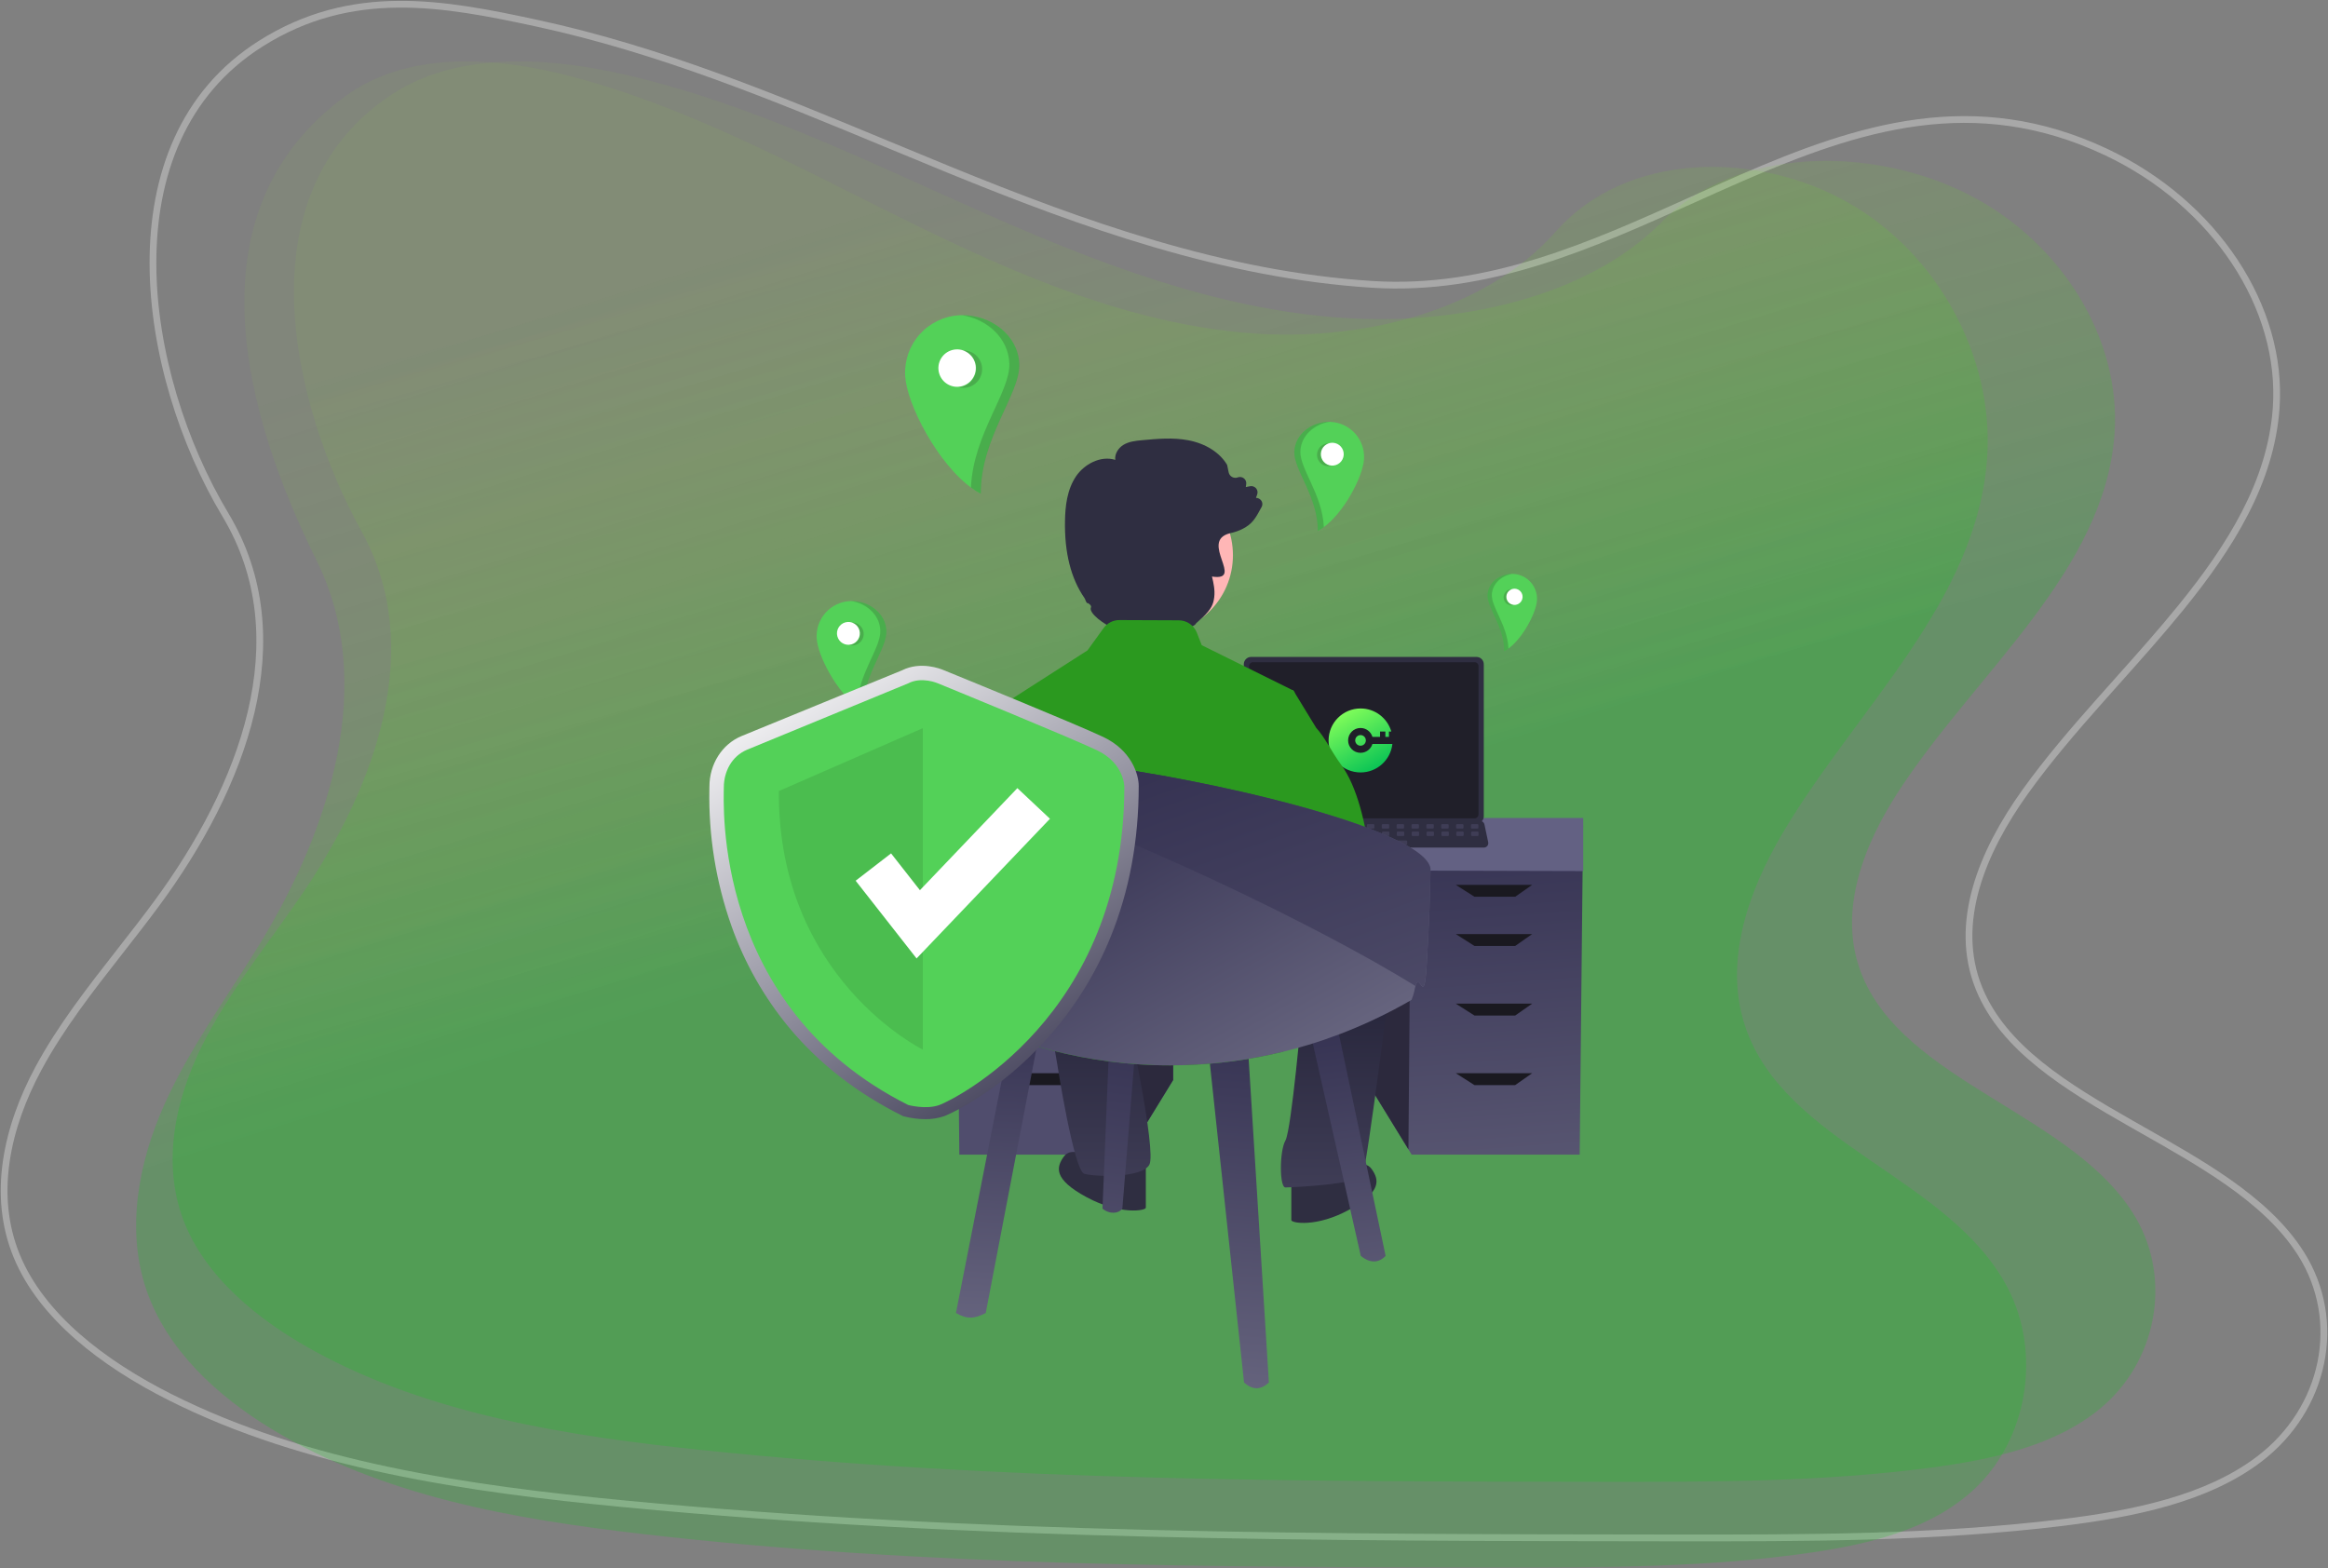
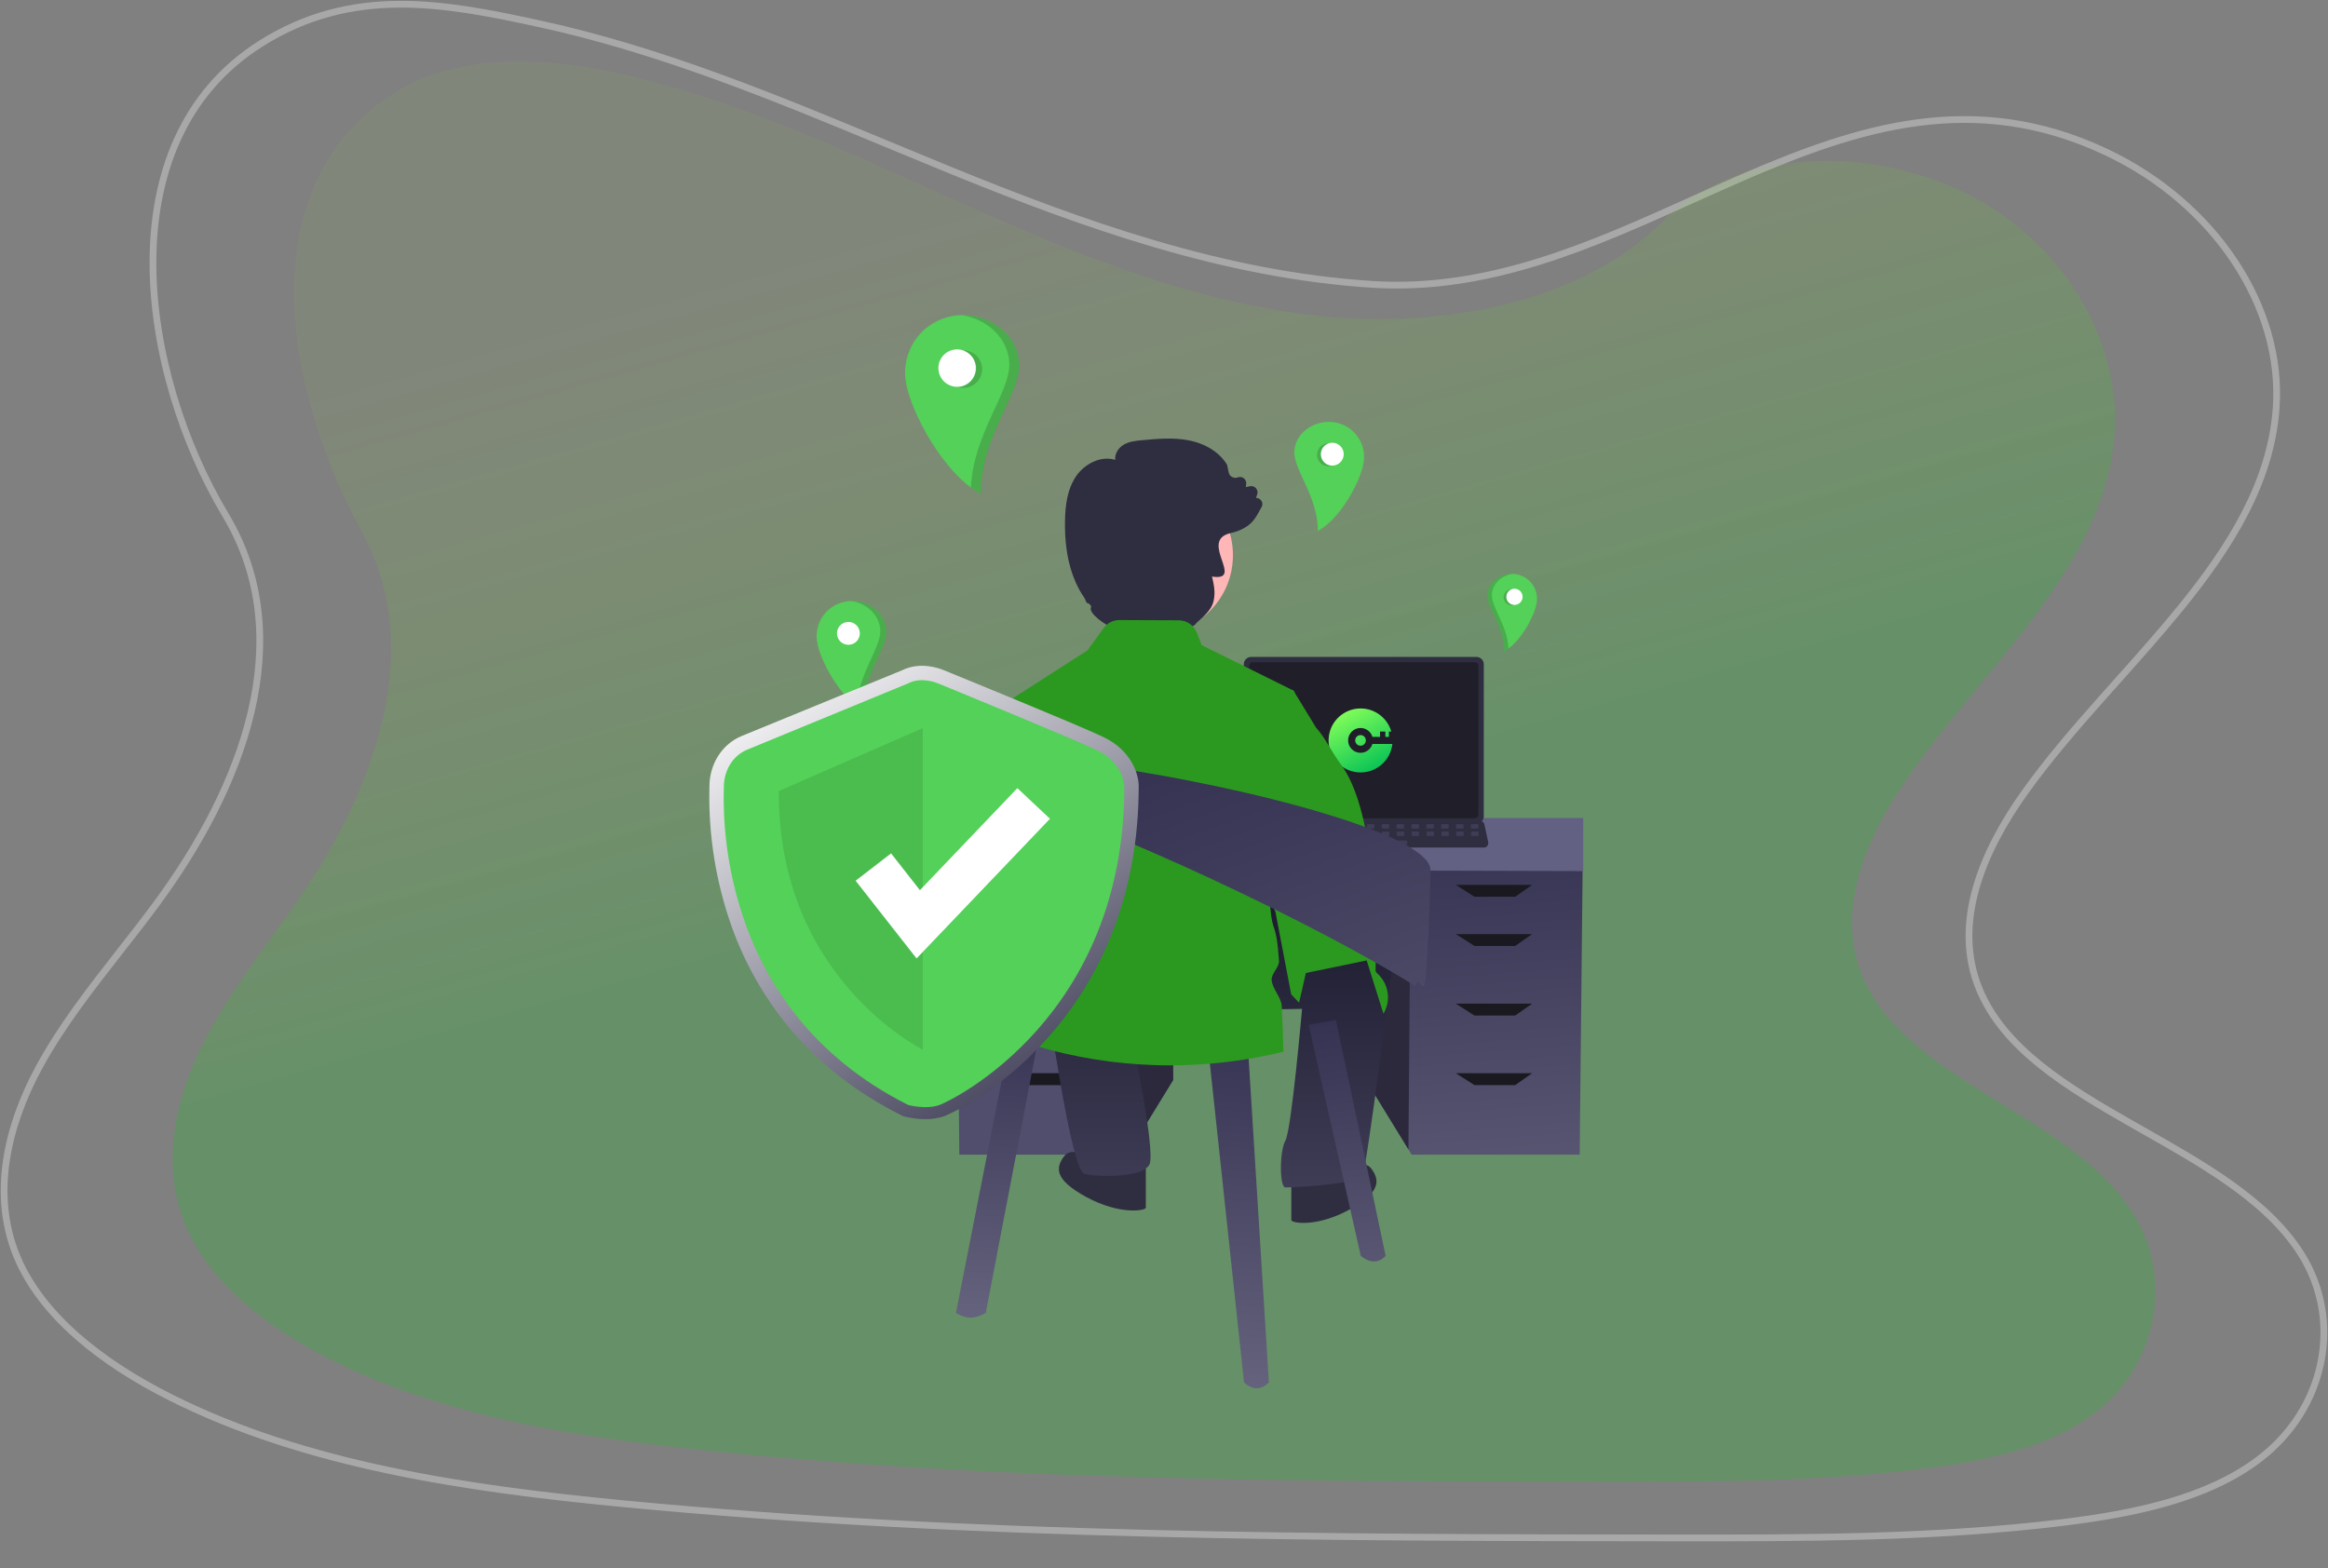
<svg xmlns="http://www.w3.org/2000/svg" width="1128" height="760" viewBox="0 0 1128 760" fill="none">
  <rect x="0" y="0" width="1128" height="760" fill="#808080" stroke="none" />
  <path opacity="0.32" fill-rule="evenodd" clip-rule="evenodd" d="M125.413 19.804C170.319 -8.606 215.378 -0.093 260.435 9.635C320.172 22.526 375.782 45.614 431.022 68.548C440.778 72.599 450.523 76.645 460.277 80.629C525.32 107.196 593.32 131.651 665.095 136.174C720.863 139.697 770.419 117.369 819.312 95.339C827.283 91.748 835.236 88.164 843.196 84.702C899.829 60.068 956.647 41.702 1021.28 72.237C1074.35 97.312 1108.16 148.196 1104.5 198.11C1101.82 234.393 1082.1 265.826 1057.77 295.728C1048.12 307.594 1037.7 319.266 1027.3 330.918C1024.59 333.952 1021.88 336.985 1019.19 340.019C1006.14 354.727 993.425 369.495 982.505 384.775C962.094 413.327 947.799 447.35 960.463 478.425C966.233 492.569 976.563 504.238 989.483 514.654C1002.41 525.077 1017.84 534.172 1033.71 543.215C1035.65 544.322 1037.6 545.428 1039.56 546.536C1053.52 554.455 1067.61 562.452 1080.31 571.332C1094.78 581.46 1107.55 592.812 1116.32 606.664C1137.32 639.865 1128.36 683.559 1095.59 708.402C1069.89 727.942 1033.92 735.176 999.508 739.409L999.507 739.409C937.474 746.988 874.31 746.935 811.54 746.883L811.08 746.882C641.481 746.712 471.423 746.542 302.583 730.368C226.262 723.054 147.808 711.794 81.658 678.485C49.08 662.095 18.875 639.087 6.58 609.24L6.58 609.239C-5.877 578.907 1.791 545.623 17.135 517.063C27.993 496.853 42.58 478.211 57.066 459.7C62.992 452.127 68.901 444.575 74.531 436.947C116.066 380.66 143.354 309.514 107.846 250.372L107.845 250.371C87.287 216.069 72.552 170.649 72.472 127.725C72.393 84.776 87.006 44.103 125.413 19.804ZM259.744 12.836C214.606 3.09 170.817 -5.047 127.164 22.571C90.004 46.081 75.668 85.492 75.747 127.719C75.825 169.97 90.354 214.817 110.653 248.687C147.266 309.671 118.838 382.418 77.165 438.892C71.412 446.688 65.427 454.334 59.461 461.959C45.048 480.376 30.737 498.663 20.019 518.613C4.908 546.741 -2.323 578.94 9.608 607.993C21.444 636.729 50.765 659.278 83.13 675.56C148.684 708.569 226.592 719.797 302.895 727.109C471.581 743.268 641.509 743.438 811.16 743.608L811.484 743.608C874.308 743.661 937.29 743.712 999.11 736.159L999.308 737.784L999.108 736.159C999.109 736.159 999.109 736.159 999.11 736.159C1033.5 731.928 1068.67 724.754 1093.61 705.795L1093.61 705.793C1125.13 681.897 1133.57 640.068 1113.55 608.415C1105.11 595.08 1092.73 584.022 1078.43 574.015C1065.87 565.231 1051.92 557.317 1037.95 549.389C1036 548.28 1034.04 547.172 1032.09 546.06C1016.23 537.022 1000.59 527.811 987.428 517.203C974.261 506.588 963.484 494.5 957.432 479.662C944.086 446.915 959.307 411.595 979.841 382.871C990.869 367.441 1003.68 352.564 1016.74 337.846C1019.45 334.794 1022.16 331.75 1024.88 328.71C1035.28 317.064 1045.63 305.464 1055.23 293.661C1079.46 263.882 1098.64 233.109 1101.24 197.87C1104.77 149.593 1072.01 99.828 1019.88 75.197C956.631 45.316 901.013 63.124 844.502 87.704C836.618 91.134 828.713 94.698 820.767 98.28C771.918 120.304 721.535 143.02 664.889 139.442C592.543 134.883 524.121 110.243 459.038 83.66C449.25 79.662 439.483 75.607 429.714 71.552C374.465 48.616 319.166 25.659 259.744 12.836Z" fill="white" />
-   <path opacity="0.2" d="M606.142 161.499C547.43 157.029 491.853 132.86 438.842 106.695C385.831 80.531 333.362 51.777 276.24 36.882C239.496 27.295 197.336 24.614 167.223 46.68C90.248 103.028 119.085 202.43 153.34 271.495C182.721 330.631 160.024 401.466 126.125 456.976C110.22 483.018 91.87 507.754 79.463 535.66C67.056 563.566 60.986 595.803 70.922 625.037C80.752 653.876 105.002 676.303 131.459 692.386C185.114 725.033 248.813 736.103 310.989 743.304C448.59 759.231 587.195 759.388 725.498 759.556C776.671 759.607 828.07 759.66 878.533 752.21C906.563 748.042 935.547 740.95 956.171 721.997C982.364 698.004 989.454 655.903 972.744 623.976C944.701 570.441 864.912 554.534 845.648 497.465C835.052 466.047 847.077 431.911 863.757 403.715C899.523 343.243 958.608 291.17 962.913 220.751C965.843 172.414 938.721 122.868 895.868 98.398C850.949 72.756 788.035 73.539 753.907 112.11C718.804 151.869 657.984 165.457 606.142 161.499Z" fill="url(#paint0_linear_8_596)" />
  <path opacity="0.2" d="M650.32 154.008C588.729 149.792 530.427 126.997 474.817 102.321C419.206 77.644 364.165 50.525 304.242 36.477C265.696 27.435 221.469 24.907 189.879 45.718C117.315 93.476 140.895 195.357 175.315 257.749C206.137 313.522 182.327 380.33 146.766 432.683C130.081 457.245 110.831 480.574 97.816 506.893C84.8 533.212 78.433 563.616 88.856 591.188C99.168 618.387 124.607 639.538 152.361 654.707C208.647 685.498 275.47 695.939 340.695 702.73C485.043 717.751 630.444 717.899 775.529 718.057C829.211 718.106 883.13 718.155 936.068 711.129C965.473 707.199 995.877 700.509 1017.51 682.635C1044.99 660.005 1052.43 620.299 1034.9 590.187C1005.48 539.697 921.779 524.694 901.571 470.87C890.455 441.238 903.069 409.043 920.567 382.45C958.087 325.417 1020.07 276.305 1024.59 209.891C1027.66 164.302 999.207 117.573 954.253 94.495C907.131 70.311 841.132 71.05 805.331 107.427C768.507 144.925 704.704 157.741 650.32 154.008Z" fill="url(#paint1_linear_8_596)" />
  <path d="M661.806 400.01V523.347L682.437 556.969L684.007 559.526H765.409L767.054 400.01H661.806Z" fill="url(#paint2_linear_8_596)" />
  <path d="M661.806 400.01V523.347L682.437 556.969L683.703 400.01H661.806Z" fill="#2C293D" />
  <path d="M714.43 434.544H734.164L742.386 428.788H705.385L714.43 434.544Z" fill="#1A1920" />
  <path d="M714.43 458.389H734.164L742.386 452.634H705.385L714.43 458.389Z" fill="#1A1920" />
  <path d="M714.43 492.101H734.164L742.386 486.346H705.385L714.43 492.101Z" fill="#1A1920" />
  <path d="M714.43 525.814H734.164L742.386 520.058H705.385L714.43 525.814Z" fill="#1A1920" />
  <path d="M653.807 566.495C653.807 566.495 661.015 561.399 664.619 566.495C668.223 571.591 669.665 577.415 653.807 586.151C637.949 594.887 625.695 592.703 625.695 591.247V570.135L653.807 566.495Z" fill="#2F2E41" />
  <path d="M425.792 396.358C433.261 405.208 441.34 413.525 449.97 421.249L767.131 422.108V396.358H425.792Z" fill="#636183" />
  <path d="M568.441 400.01V523.347L547.811 556.969L546.24 559.526H464.838L463.194 400.01H568.441Z" fill="#504D6D" />
  <path d="M568.441 400.01V523.347L547.811 556.969L546.545 400.01H568.441Z" fill="#2C293D" />
  <path opacity="0.1" d="M515.817 434.544H496.083L487.861 428.788H524.862L515.817 434.544Z" fill="black" />
  <path opacity="0.1" d="M515.817 458.389H496.083L487.861 452.634H524.862L515.817 458.389Z" fill="black" />
  <path opacity="0.1" d="M515.817 492.101H496.083L487.861 486.346H524.862L515.817 492.101Z" fill="black" />
  <path d="M515.817 525.814H496.083L487.861 520.058H524.862L515.817 525.814Z" fill="#1A1920" />
  <path d="M526.495 560.476C526.495 560.476 519.136 555.38 515.457 560.476C511.778 565.572 510.306 571.396 526.495 580.132C542.683 588.868 555.192 586.684 555.192 585.228V564.116L526.495 560.476Z" fill="#2F2E41" />
  <path d="M528.327 423.616C528.327 423.616 507.081 415.55 503.418 430.949C499.755 446.348 512.21 515.278 512.21 515.278C512.21 515.278 520.268 567.342 525.397 568.808C530.525 570.275 553.236 571.008 556.899 564.408C560.562 557.809 545.91 490.346 545.91 490.346L630.892 488.879C630.892 488.879 625.764 547.543 622.834 552.676C619.903 557.809 619.903 575.408 622.834 575.408C625.764 575.408 657.999 573.941 660.196 569.542C662.394 565.142 674.849 466.147 674.849 466.147C674.849 466.147 685.105 431.682 673.383 433.882C661.662 436.082 528.327 423.616 528.327 423.616Z" fill="url(#paint3_linear_8_596)" />
  <path d="M492.075 489.429L463.193 636.243C468.782 639.463 472.221 639.033 477.634 636.243L505.312 491.836L492.075 489.429Z" fill="url(#paint4_linear_8_596)" />
  <path d="M584.736 501.464L602.787 669.939C607.209 673.854 611.078 673.424 614.821 669.939L603.99 496.65L584.736 501.464Z" fill="url(#paint5_linear_8_596)" />
  <path d="M634.075 496.649L659.346 608.565C663.956 612.379 668.254 611.949 671.379 608.565L647.312 494.242L634.075 496.649Z" fill="url(#paint6_linear_8_596)" />
-   <path d="M537.804 496.65L534.193 585.701C537.996 588.735 542.295 587.875 543.82 585.701L551.041 496.65H537.804Z" fill="url(#paint7_linear_8_596)" />
  <path d="M602.668 321.867V395.555C602.669 396.494 603.042 397.394 603.706 398.058C604.37 398.722 605.27 399.096 606.209 399.097H715.407C716.346 399.096 717.247 398.723 717.911 398.058C718.575 397.394 718.948 396.494 718.949 395.555V321.867C718.947 320.929 718.573 320.03 717.909 319.367C717.245 318.704 716.346 318.331 715.407 318.33H606.209C605.271 318.331 604.372 318.704 603.708 319.367C603.044 320.03 602.67 320.929 602.668 321.867Z" fill="#2F2E41" />
  <path opacity="0.7" d="M605.23 322.785V394.647C605.231 395.148 605.431 395.629 605.785 395.984C606.14 396.339 606.621 396.539 607.123 396.539H714.499C715 396.539 715.481 396.339 715.836 395.984C716.191 395.629 716.39 395.148 716.391 394.647V322.785C716.391 322.282 716.192 321.8 715.837 321.445C715.482 321.089 715.001 320.889 714.499 320.888H607.123C606.62 320.889 606.139 321.089 605.784 321.445C605.429 321.8 605.23 322.282 605.23 322.785Z" fill="#1A1920" />
  <path d="M600.385 409.926C600.585 410.177 600.839 410.379 601.128 410.518C601.418 410.656 601.735 410.727 602.056 410.726H718.981C719.301 410.725 719.616 410.653 719.905 410.516C720.193 410.378 720.448 410.178 720.649 409.929C720.851 409.681 720.994 409.391 721.069 409.08C721.145 408.769 721.15 408.446 721.084 408.133L719.269 399.511C719.194 399.16 719.032 398.833 718.798 398.56C718.564 398.287 718.265 398.076 717.929 397.948C717.686 397.853 717.427 397.804 717.166 397.804H603.863C603.602 397.804 603.343 397.853 603.1 397.948C602.764 398.076 602.465 398.287 602.231 398.56C601.997 398.833 601.836 399.16 601.76 399.511L599.945 408.133C599.881 408.445 599.887 408.769 599.963 409.079C600.039 409.389 600.183 409.679 600.385 409.926Z" fill="#2F2E41" />
  <path d="M713.153 401.517H715.915C716.147 401.517 716.334 401.329 716.334 401.098V399.776C716.334 399.544 716.147 399.357 715.915 399.357H713.153C712.921 399.357 712.733 399.544 712.733 399.776V401.098C712.733 401.329 712.921 401.517 713.153 401.517Z" fill="#3F3D56" />
  <path d="M705.95 401.517H708.712C708.944 401.517 709.132 401.329 709.132 401.098V399.776C709.132 399.544 708.944 399.357 708.712 399.357H705.95C705.719 399.357 705.531 399.544 705.531 399.776V401.098C705.531 401.329 705.719 401.517 705.95 401.517Z" fill="#3F3D56" />
  <path d="M698.748 401.517H701.51C701.742 401.517 701.93 401.329 701.93 401.098V399.776C701.93 399.544 701.742 399.357 701.51 399.357H698.748C698.516 399.357 698.328 399.544 698.328 399.776V401.098C698.328 401.329 698.516 401.517 698.748 401.517Z" fill="#3F3D56" />
  <path d="M691.546 401.517H694.308C694.54 401.517 694.728 401.329 694.728 401.098V399.776C694.728 399.544 694.54 399.357 694.308 399.357H691.546C691.314 399.357 691.126 399.544 691.126 399.776V401.098C691.126 401.329 691.314 401.517 691.546 401.517Z" fill="#3F3D56" />
  <path d="M684.343 401.517H687.105C687.337 401.517 687.525 401.329 687.525 401.098V399.776C687.525 399.544 687.337 399.357 687.105 399.357H684.343C684.112 399.357 683.924 399.544 683.924 399.776V401.098C683.924 401.329 684.112 401.517 684.343 401.517Z" fill="#3F3D56" />
  <path d="M677.141 401.517H679.902C680.134 401.517 680.322 401.329 680.322 401.098V399.776C680.322 399.544 680.134 399.357 679.902 399.357H677.141C676.909 399.357 676.721 399.544 676.721 399.776V401.098C676.721 401.329 676.909 401.517 677.141 401.517Z" fill="#3F3D56" />
  <path d="M669.939 401.517H672.7C672.932 401.517 673.12 401.329 673.12 401.098V399.776C673.12 399.544 672.932 399.357 672.7 399.357H669.939C669.707 399.357 669.519 399.544 669.519 399.776V401.098C669.519 401.329 669.707 401.517 669.939 401.517Z" fill="#3F3D56" />
  <path d="M662.736 401.517H665.498C665.73 401.517 665.917 401.329 665.917 401.098V399.776C665.917 399.544 665.73 399.357 665.498 399.357H662.736C662.504 399.357 662.316 399.544 662.316 399.776V401.098C662.316 401.329 662.504 401.517 662.736 401.517Z" fill="#3F3D56" />
  <path d="M655.534 401.517H658.296C658.527 401.517 658.715 401.329 658.715 401.098V399.776C658.715 399.544 658.527 399.357 658.296 399.357H655.534C655.302 399.357 655.114 399.544 655.114 399.776V401.098C655.114 401.329 655.302 401.517 655.534 401.517Z" fill="#3F3D56" />
  <path d="M648.331 401.517H651.093C651.325 401.517 651.513 401.329 651.513 401.098V399.776C651.513 399.544 651.325 399.357 651.093 399.357H648.331C648.099 399.357 647.911 399.544 647.911 399.776V401.098C647.911 401.329 648.099 401.517 648.331 401.517Z" fill="#3F3D56" />
  <path d="M641.129 401.517H643.89C644.122 401.517 644.31 401.329 644.31 401.098V399.776C644.31 399.544 644.122 399.357 643.89 399.357H641.129C640.897 399.357 640.709 399.544 640.709 399.776V401.098C640.709 401.329 640.897 401.517 641.129 401.517Z" fill="#3F3D56" />
  <path d="M713.239 405.118H716.001C716.232 405.118 716.42 404.931 716.42 404.699V403.377C716.42 403.146 716.232 402.958 716.001 402.958H713.239C713.007 402.958 712.819 403.146 712.819 403.377V404.699C712.819 404.931 713.007 405.118 713.239 405.118Z" fill="#3F3D56" />
  <path d="M706.036 405.118H708.798C709.03 405.118 709.218 404.931 709.218 404.699V403.377C709.218 403.146 709.03 402.958 708.798 402.958H706.036C705.804 402.958 705.617 403.146 705.617 403.377V404.699C705.617 404.931 705.804 405.118 706.036 405.118Z" fill="#3F3D56" />
  <path d="M698.834 405.118H701.596C701.828 405.118 702.016 404.931 702.016 404.699V403.377C702.016 403.146 701.828 402.958 701.596 402.958H698.834C698.602 402.958 698.414 403.146 698.414 403.377V404.699C698.414 404.931 698.602 405.118 698.834 405.118Z" fill="#3F3D56" />
  <path d="M691.631 405.118H694.393C694.625 405.118 694.813 404.931 694.813 404.699V403.377C694.813 403.146 694.625 402.958 694.393 402.958H691.631C691.4 402.958 691.212 403.146 691.212 403.377V404.699C691.212 404.931 691.4 405.118 691.631 405.118Z" fill="#3F3D56" />
  <path d="M684.429 405.118H687.191C687.422 405.118 687.61 404.931 687.61 404.699V403.377C687.61 403.146 687.422 402.958 687.191 402.958H684.429C684.197 402.958 684.009 403.146 684.009 403.377V404.699C684.009 404.931 684.197 405.118 684.429 405.118Z" fill="#3F3D56" />
  <path d="M677.226 405.118H679.988C680.22 405.118 680.408 404.931 680.408 404.699V403.377C680.408 403.146 680.22 402.958 679.988 402.958H677.226C676.994 402.958 676.806 403.146 676.806 403.377V404.699C676.806 404.931 676.994 405.118 677.226 405.118Z" fill="#3F3D56" />
  <path d="M670.024 405.118H672.786C673.018 405.118 673.206 404.931 673.206 404.699V403.377C673.206 403.146 673.018 402.958 672.786 402.958H670.024C669.792 402.958 669.604 403.146 669.604 403.377V404.699C669.604 404.931 669.792 405.118 670.024 405.118Z" fill="#3F3D56" />
  <path d="M662.822 405.118H665.584C665.815 405.118 666.003 404.931 666.003 404.699V403.377C666.003 403.146 665.815 402.958 665.584 402.958H662.822C662.59 402.958 662.402 403.146 662.402 403.377V404.699C662.402 404.931 662.59 405.118 662.822 405.118Z" fill="#3F3D56" />
  <path d="M655.619 405.118H658.381C658.612 405.118 658.8 404.931 658.8 404.699V403.377C658.8 403.146 658.612 402.958 658.381 402.958H655.619C655.387 402.958 655.199 403.146 655.199 403.377V404.699C655.199 404.931 655.387 405.118 655.619 405.118Z" fill="#3F3D56" />
  <path d="M648.417 405.118H651.178C651.41 405.118 651.598 404.931 651.598 404.699V403.377C651.598 403.146 651.41 402.958 651.178 402.958H648.417C648.185 402.958 647.997 403.146 647.997 403.377V404.699C647.997 404.931 648.185 405.118 648.417 405.118Z" fill="#3F3D56" />
  <path d="M641.214 405.118H643.975C644.207 405.118 644.395 404.931 644.395 404.699V403.377C644.395 403.146 644.207 402.958 643.975 402.958H641.214C640.982 402.958 640.794 403.146 640.794 403.377V404.699C640.794 404.931 640.982 405.118 641.214 405.118Z" fill="#3F3D56" />
  <path d="M653.457 409.44H681.428C681.66 409.44 681.848 409.252 681.848 409.02V407.699C681.848 407.467 681.66 407.279 681.428 407.279H653.457C653.226 407.279 653.038 407.467 653.038 407.699V409.02C653.038 409.252 653.226 409.44 653.457 409.44Z" fill="#3F3D56" />
  <path fill-rule="evenodd" clip-rule="evenodd" d="M674.142 354.486H672.983V357.066H671.264V354.486H668.684V357.066H664.996C664.256 354.58 661.953 352.767 659.227 352.767C655.903 352.767 653.208 355.461 653.208 358.785C653.208 362.109 655.903 364.804 659.227 364.804C661.953 364.804 664.256 362.991 664.996 360.505H672.983L674.662 360.505C673.818 368.269 667.24 374.312 659.252 374.312C650.69 374.312 643.75 367.372 643.75 358.811C643.75 350.249 650.69 343.309 659.252 343.309C666.312 343.309 672.27 348.029 674.142 354.486ZM656.647 358.785C656.647 360.21 657.802 361.365 659.227 361.365C660.651 361.365 661.806 360.21 661.806 358.785C661.806 357.361 660.651 356.206 659.227 356.206C657.802 356.206 656.647 357.361 656.647 358.785Z" fill="url(#paint8_linear_8_596)" />
  <path d="M559.093 307.341C580.252 307.341 597.404 290.189 597.404 269.03C597.404 247.872 580.252 230.719 559.093 230.719C537.935 230.719 520.782 247.872 520.782 269.03C520.782 290.189 537.935 307.341 559.093 307.341Z" fill="#FFB6B6" />
  <path d="M610.876 242.27C610.579 241.953 610.221 241.699 609.823 241.523C609.426 241.347 608.997 241.254 608.563 241.247L609.139 239.648C609.327 239.144 609.377 238.6 609.286 238.07C609.194 237.54 608.963 237.044 608.617 236.633C608.27 236.222 607.821 235.91 607.314 235.73C606.808 235.55 606.262 235.507 605.734 235.607L603.636 236.011L603.834 234.61C603.91 234.088 603.848 233.555 603.656 233.064C603.463 232.573 603.146 232.14 602.736 231.809C602.326 231.478 601.836 231.259 601.316 231.174C600.795 231.089 600.261 231.141 599.767 231.325C599.317 231.502 598.834 231.576 598.352 231.542C597.87 231.508 597.401 231.366 596.981 231.127C596.559 230.896 596.193 230.575 595.908 230.188C595.623 229.8 595.426 229.355 595.33 228.883L594.6 225.358L594.522 225.169C590.963 219.236 584.119 214.92 575.744 213.338C568.29 211.92 560.646 212.642 553.278 213.321C550.355 213.596 547.053 213.906 544.302 215.591C541.963 217.035 539.985 219.924 540.39 222.839C533.124 220.612 525.335 225.057 521.474 230.663C516.9 237.335 516.152 245.692 516.032 252.227C515.705 267.686 518.895 280.334 525.489 289.826C525.971 290.513 526.091 291.949 527.046 292.431L526.848 292.113C527.914 292.646 528.997 293.506 528.593 294.426C527.432 297.074 535.145 302.929 540.579 304.863C550.492 308.397 563.673 308.096 572.941 306.824L573.268 304.631C576.613 304.176 578.969 303.307 579.631 301.949C580.8 300.951 581.797 300.057 582.666 299.232L582.674 299.223C582.691 299.206 582.726 299.18 582.743 299.163C586.93 295.148 587.902 292.861 588.34 289.379C588.762 285.965 588.014 282.5 587.248 279.379C603.361 281.873 580.903 262.218 595.915 258.417C596.087 258.364 596.262 258.321 596.44 258.288C596.878 258.185 597.317 258.082 597.738 257.962C599.769 257.41 601.713 256.58 603.516 255.494C607.711 252.94 609.096 249.553 611.262 245.735C611.575 245.192 611.706 244.563 611.637 243.94C611.567 243.316 611.3 242.732 610.876 242.27Z" fill="#2F2E41" />
  <path d="M651.993 396.306H654.755C654.986 396.306 655.174 396.118 655.174 395.886V394.565C655.174 394.333 654.986 394.145 654.755 394.145H651.993C651.761 394.145 651.573 394.333 651.573 394.565V395.886C651.573 396.118 651.761 396.306 651.993 396.306Z" fill="#3F3D56" />
  <path d="M644.79 396.306H647.552C647.784 396.306 647.972 396.118 647.972 395.886V394.565C647.972 394.333 647.784 394.145 647.552 394.145H644.79C644.558 394.145 644.37 394.333 644.37 394.565V395.886C644.37 396.118 644.558 396.306 644.79 396.306Z" fill="#3F3D56" />
  <path d="M652.078 399.907H654.84C655.071 399.907 655.259 399.719 655.259 399.487V398.166C655.259 397.934 655.071 397.746 654.84 397.746H652.078C651.846 397.746 651.658 397.934 651.658 398.166V399.487C651.658 399.719 651.846 399.907 652.078 399.907Z" fill="#3F3D56" />
  <path d="M644.875 399.907H647.637C647.869 399.907 648.057 399.719 648.057 399.487V398.166C648.057 397.934 647.869 397.746 647.637 397.746H644.875C644.643 397.746 644.455 397.934 644.455 398.166V399.487C644.455 399.719 644.643 399.907 644.875 399.907Z" fill="#3F3D56" />
  <path d="M475.35 348.237L475.536 348.825L475.546 348.845L481.156 365.901L487.61 385.557L499.753 422.495L499.87 428.233V428.252L500.773 474.41L498.272 480.668L501.087 490.927C501.087 490.927 499.792 475.419 492.848 484.325C488.915 489.386 484.315 494.565 480.538 499.42C486.041 501.646 491.632 503.66 497.311 505.462C498.537 505.854 499.772 506.227 501.008 506.599C501.273 506.678 501.538 506.756 501.803 506.835C520.628 512.402 540.089 515.53 559.711 516.143C560.731 516.172 561.731 516.192 562.702 516.212C563.046 516.221 563.379 516.231 563.712 516.231C564.811 516.241 565.9 516.251 566.998 516.251C569.215 516.251 571.422 516.218 573.619 516.153C589.88 515.694 606.047 513.508 621.846 509.63C621.738 503.108 621.444 495.487 621.022 487.346C620.826 483.354 616.422 479.028 616.157 474.85C615.971 471.711 619.924 468.759 619.718 465.572C618.384 445.945 616.716 453.479 615.48 439.581C615.353 438.218 615.235 436.913 615.127 435.667C614.333 426.742 613.784 421.161 613.784 421.161L619.06 387.901L627.348 335.682L626.711 334.633L625.995 334.28L582.279 312.643L579.906 306.561C579.214 304.809 578.014 303.304 576.46 302.24C574.907 301.175 573.07 300.6 571.186 300.588L542.389 300.47C540.895 300.464 539.42 300.813 538.088 301.491C536.756 302.168 535.604 303.153 534.729 304.364L526.931 315.163L475.35 348.237Z" fill="#2B991F" />
  <path d="M506.393 414.276L499.871 428.233L495.418 437.767L487.758 477.873L483.923 481.943L480.637 467.534L446.247 475.17C445.119 468.902 445.945 475.382 445.249 468.506C445.445 468.31 445.651 468.114 445.857 467.918C446.406 467.408 446.867 466.927 446.857 466.466C446.465 442.75 447.642 402.389 457.47 377.937C459.009 373.944 461.039 370.159 463.512 366.667C463.708 366.402 463.894 366.137 464.081 365.873C468.612 359.527 471.476 353.279 475.537 348.836V348.826C475.562 348.805 475.585 348.782 475.605 348.757C475.62 348.75 475.633 348.74 475.645 348.728L503.539 333.937L504.736 367.56L505.589 391.727L506.393 414.276Z" fill="#2B991F" />
  <path d="M606.977 418.24L615.124 435.673L617.968 441.744L625.626 481.846L629.448 485.906L632.741 471.5L634.289 471.183L662.197 465.403L670.331 491.237C672.164 488.182 672.886 484.588 672.375 481.062C671.865 477.536 670.152 474.295 667.527 471.886C666.971 471.384 666.508 470.894 666.522 470.432C666.985 442.537 665.278 391.602 649.87 370.639C644.976 363.986 642.04 357.359 637.767 352.73C637.754 352.717 637.754 352.704 637.741 352.704L627.345 335.681L626.71 334.637L625.996 334.279L606.977 418.24Z" fill="#2B991F" />
-   <path d="M693.12 420.968C693.111 422.472 693.094 424.579 693.025 427.184C693.017 427.545 693.008 427.915 692.999 428.293C692.888 433.082 692.776 437.097 692.595 441.56C692.587 441.869 692.578 442.17 692.561 442.48C692.32 448.705 691.942 455.953 691.288 467.431C690.076 488.634 687.961 470.346 685.837 477.783C685.734 478.153 685.622 478.591 685.519 479.107C685.198 480.979 684.655 482.806 683.903 484.549C682.776 485.22 681.616 485.865 680.472 486.51C677.214 488.324 673.903 490.069 670.567 491.729C668.693 492.657 666.81 493.569 664.919 494.446C664.618 494.583 664.325 494.721 664.033 494.85C654.347 499.33 644.364 503.139 634.155 506.251C632.16 506.853 630.174 507.437 628.162 507.979C626.064 508.564 623.967 509.114 621.843 509.63C606.044 513.508 589.878 515.696 573.617 516.156C571.424 516.224 569.215 516.25 566.997 516.25C565.896 516.25 564.813 516.242 563.712 516.233C563.377 516.233 563.041 516.224 562.706 516.216C561.735 516.19 560.729 516.173 559.714 516.147C540.093 515.535 520.631 512.406 501.807 506.835L501.007 506.603C499.769 506.225 498.54 505.855 497.31 505.46C491.635 503.663 486.044 501.651 480.536 499.424C476.331 497.73 472.175 495.913 468.068 493.973C468.031 493.963 467.996 493.945 467.965 493.921C467.106 493.526 466.237 493.113 465.377 492.692C465.266 492.632 465.145 492.571 465.025 492.511C461.818 490.946 458.645 489.307 455.507 487.593C452.867 481.532 449.153 480.371 446.849 475.04C446.178 473.456 445.693 471.8 445.404 470.105C445.404 470.088 445.396 470.071 445.396 470.045C445.636 473.243 444.373 464.37 445.387 470.01C445.379 469.907 445.37 469.795 445.361 469.666C445.336 469.357 445.301 468.979 445.25 468.506C442.301 439.711 442.49 406.781 441.209 379.646C441.123 377.892 441.034 376.212 440.942 374.607C440.916 374.074 440.882 373.55 440.847 373.034C440.908 372.879 440.976 372.716 441.054 372.561C441.07 372.517 441.09 372.473 441.114 372.432C441.139 372.379 441.168 372.327 441.2 372.277C441.217 372.252 441.243 372.217 441.26 372.191C441.273 372.162 441.287 372.133 441.303 372.106C441.38 371.985 441.466 371.856 441.561 371.736C441.604 371.684 441.638 371.641 441.681 371.598C441.711 371.554 441.746 371.514 441.785 371.478C441.811 371.437 441.843 371.399 441.879 371.366C441.914 371.332 441.948 371.289 441.991 371.246C442.009 371.219 442.033 371.195 442.06 371.177C442.128 371.099 442.203 371.027 442.283 370.962C442.59 370.68 442.918 370.421 443.263 370.188C443.384 370.111 443.513 370.033 443.633 369.947C444.5 369.429 445.412 368.992 446.359 368.641C446.685 368.52 447.012 368.408 447.365 368.288C447.494 368.254 447.614 368.211 447.743 368.168C447.932 368.108 448.121 368.047 448.319 368.004C449.299 367.712 450.357 367.463 451.5 367.23C451.638 367.205 451.784 367.179 451.93 367.145C452.137 367.102 452.351 367.067 452.566 367.033C452.859 366.981 453.16 366.93 453.461 366.878C456.014 366.474 458.912 366.173 462.11 365.975C462.411 365.958 462.712 365.941 463.013 365.924C463.365 365.906 463.718 365.889 464.079 365.872C464.38 365.855 464.69 365.846 464.999 365.838C465.3 365.82 465.609 365.812 465.928 365.803C466.796 365.777 467.69 365.752 468.602 365.734C471.198 365.683 473.932 365.7 476.804 365.76C478.137 365.795 479.495 365.829 480.888 365.889C480.983 365.889 481.069 365.898 481.155 365.898C482.367 365.941 483.588 365.992 484.843 366.061C485.72 366.104 486.606 366.147 487.491 366.199C488.325 366.25 489.168 366.302 490.019 366.362C490.681 366.397 491.343 366.448 492.014 366.491C492.581 366.534 493.149 366.577 493.716 366.611L494.49 366.663C494.911 366.697 495.333 366.723 495.762 366.766C496.708 366.844 497.654 366.921 498.617 366.998C499.571 367.084 500.543 367.17 501.515 367.256C502.486 367.342 503.466 367.437 504.446 367.531C504.55 367.54 504.644 367.549 504.739 367.557C505.633 367.652 506.527 367.738 507.43 367.832C507.636 367.85 507.851 367.867 508.058 367.893C508.918 367.979 509.796 368.08 510.664 368.173C510.931 368.201 511.196 368.229 511.464 368.258C512.144 368.333 512.815 368.397 513.5 368.477C514.403 368.58 515.323 368.675 516.217 368.795C516.913 368.873 517.61 368.95 518.306 369.036C519.398 369.165 520.507 369.303 521.616 369.449C522.038 369.5 522.459 369.552 522.88 369.612C526.044 370.008 529.243 370.446 532.493 370.902C537.419 371.598 542.423 372.355 547.462 373.172C552.509 373.989 557.585 374.851 562.689 375.76C563.979 375.992 565.268 376.224 566.567 376.465C567.151 376.576 567.736 376.688 568.32 376.8C569.318 376.981 570.315 377.17 571.313 377.359C572.31 377.548 573.307 377.737 574.305 377.935C575.491 378.167 576.686 378.399 577.873 378.631C585.688 380.179 593.461 381.83 601.044 383.558C602.291 383.842 603.538 384.134 604.776 384.418C607.252 384.994 609.705 385.578 612.136 386.172C612.806 386.327 613.468 386.49 614.13 386.653C615.781 387.066 617.432 387.479 619.057 387.9L619.341 387.977C620.536 388.27 621.705 388.571 622.874 388.88C625.634 389.602 628.348 390.333 631.017 391.073C632.788 391.563 634.539 392.058 636.27 392.56C638.858 393.308 641.394 394.065 643.862 394.83C644.472 395.019 645.083 395.208 645.685 395.389C647.49 395.948 649.27 396.515 650.998 397.083C652.374 397.53 653.715 397.985 655.039 398.441C656.363 398.897 657.662 399.352 658.934 399.808C659.751 400.1 660.559 400.41 661.367 400.702C662.528 401.132 663.672 401.562 664.789 401.992C665.133 402.121 665.469 402.258 665.804 402.387C666.019 402.482 666.225 402.559 666.432 402.645C666.836 402.809 667.248 402.964 667.644 403.127C668.048 403.282 668.444 403.445 668.839 403.617C669.226 403.772 669.622 403.935 670 404.098C670.387 404.253 670.765 404.417 671.143 404.589C671.461 404.718 671.771 404.855 672.072 404.993C672.682 405.259 673.293 405.526 673.886 405.801C674.178 405.938 674.471 406.067 674.763 406.205L675.434 406.514C675.528 406.566 675.623 406.609 675.717 406.652C675.932 406.755 676.156 406.867 676.371 406.97C676.87 407.202 677.36 407.452 677.841 407.684C678.486 408.011 679.114 408.337 679.715 408.655C680.326 408.982 680.919 409.309 681.487 409.627C681.581 409.679 681.667 409.73 681.762 409.782C681.891 409.85 682.02 409.928 682.149 409.997C682.587 410.246 683.009 410.504 683.43 410.753C684.255 411.261 685.038 411.759 685.768 412.258C685.932 412.37 686.087 412.481 686.25 412.585C686.792 412.971 687.307 413.35 687.789 413.737C687.789 413.745 687.789 413.745 687.798 413.745C687.961 413.866 688.116 413.995 688.27 414.115C688.399 414.235 688.537 414.339 688.666 414.459C689.113 414.846 689.526 415.215 689.904 415.594C690.031 415.711 690.151 415.834 690.265 415.964C690.315 416.005 690.361 416.051 690.403 416.101C690.575 416.273 690.729 416.445 690.876 416.617C690.898 416.641 690.918 416.667 690.936 416.694C691.142 416.935 691.331 417.176 691.512 417.417C691.598 417.537 691.692 417.657 691.77 417.778C691.873 417.924 691.976 418.079 692.062 418.225C692.14 418.345 692.208 418.474 692.277 418.595C692.46 418.904 692.615 419.23 692.741 419.566C692.838 419.794 692.916 420.03 692.974 420.271C693.039 420.5 693.088 420.732 693.12 420.968Z" fill="url(#paint9_linear_8_596)" />
  <path d="M693.12 420.968C693.111 422.472 693.094 424.579 693.025 427.184C693.017 427.545 692.999 427.915 692.991 428.293C692.905 431.947 692.776 436.461 692.595 441.56C692.587 441.869 692.578 442.17 692.561 442.48C692.32 448.705 691.942 455.953 691.289 467.431C690.076 488.634 687.961 470.346 685.837 477.783C679.939 474.155 673.474 470.354 666.561 466.451C665.314 465.746 664.056 465.038 662.786 464.327C648.961 456.615 633.519 448.533 617.398 440.528C616.761 440.21 616.117 439.892 615.48 439.582C578.552 421.329 538.245 403.574 505.59 391.726C499.288 389.439 493.269 387.376 487.612 385.561C475.695 381.753 465.395 379.087 457.467 377.935C449.213 376.731 443.513 377.161 441.209 379.646C441.123 377.892 441.034 376.213 440.942 374.608C440.908 374.075 440.873 373.55 440.839 373.034C440.892 372.893 440.961 372.758 441.028 372.621C441.037 372.601 441.044 372.581 441.054 372.561C441.07 372.517 441.09 372.474 441.114 372.432C441.139 372.379 441.168 372.327 441.2 372.278C441.228 372.217 441.263 372.159 441.303 372.106C441.381 371.985 441.467 371.856 441.561 371.736C441.631 371.646 441.705 371.56 441.785 371.478C441.811 371.437 441.843 371.399 441.879 371.366C441.914 371.332 441.948 371.289 441.991 371.246C442.009 371.219 442.033 371.195 442.06 371.177C442.128 371.099 442.203 371.027 442.283 370.962C442.59 370.68 442.918 370.421 443.263 370.188C443.384 370.111 443.513 370.033 443.633 369.947C444.5 369.429 445.412 368.992 446.359 368.641C446.685 368.52 447.012 368.408 447.365 368.288C447.494 368.254 447.614 368.211 447.743 368.168C447.932 368.108 448.121 368.047 448.319 368.004C449.299 367.712 450.357 367.463 451.5 367.231C451.844 367.162 452.205 367.093 452.566 367.033C452.859 366.981 453.16 366.93 453.461 366.878C456.014 366.474 458.912 366.173 462.11 365.975C462.411 365.958 462.712 365.941 463.013 365.924C463.365 365.906 463.718 365.889 464.079 365.872C464.38 365.855 464.69 365.846 464.999 365.838C465.3 365.821 465.61 365.812 465.928 365.803C466.796 365.778 467.69 365.752 468.602 365.735C471.198 365.692 473.932 365.709 476.804 365.769C478.137 365.795 479.495 365.838 480.888 365.898C480.974 365.898 481.069 365.907 481.155 365.907C482.367 365.941 483.596 366.001 484.843 366.061C485.72 366.104 486.606 366.147 487.491 366.199C488.325 366.25 489.168 366.302 490.019 366.362C490.681 366.397 491.343 366.448 492.014 366.491C492.581 366.534 493.149 366.577 493.716 366.611C494.395 366.663 495.075 366.715 495.763 366.766C496.708 366.844 497.654 366.921 498.617 366.998C499.571 367.084 500.543 367.17 501.515 367.256C502.486 367.342 503.466 367.437 504.446 367.531C504.55 367.54 504.644 367.549 504.739 367.557C505.633 367.652 506.527 367.738 507.43 367.832C512.434 368.34 517.584 368.933 522.88 369.612C526.044 370.016 529.249 370.449 532.493 370.91C537.42 371.607 542.424 372.364 547.462 373.172C552.509 373.989 557.585 374.851 562.689 375.76C563.979 375.992 565.268 376.224 566.567 376.465C568.149 376.757 569.731 377.055 571.313 377.359C572.31 377.548 573.307 377.737 574.305 377.935C575.491 378.167 576.686 378.399 577.873 378.631C585.688 380.179 593.461 381.83 601.044 383.558C602.291 383.842 603.538 384.134 604.776 384.418C607.252 384.994 609.705 385.579 612.136 386.172C612.806 386.335 613.468 386.499 614.13 386.662C615.79 387.075 617.432 387.487 619.057 387.9V387.909C619.152 387.926 619.246 387.952 619.341 387.977C620.527 388.278 621.705 388.579 622.875 388.889C625.635 389.611 628.349 390.339 631.017 391.073C632.788 391.571 634.542 392.061 636.27 392.56C638.858 393.317 641.395 394.073 643.862 394.83C644.473 395.019 645.083 395.208 645.685 395.389C647.491 395.956 649.262 396.521 650.998 397.083C652.374 397.53 653.715 397.985 655.04 398.441C656.364 398.897 657.662 399.353 658.934 399.808C659.76 400.101 660.568 400.401 661.368 400.694C662.537 401.124 663.672 401.554 664.79 401.992C665.133 402.121 665.469 402.259 665.804 402.388C666.432 402.628 667.042 402.878 667.644 403.127C668.048 403.282 668.444 403.445 668.839 403.617C669.226 403.772 669.622 403.935 670 404.099C670.387 404.253 670.765 404.417 671.143 404.589C671.462 404.718 671.771 404.855 672.072 404.993C672.683 405.259 673.293 405.526 673.886 405.801C674.179 405.939 674.471 406.068 674.763 406.205L675.434 406.515C675.528 406.566 675.623 406.609 675.718 406.652C676.448 406.996 677.153 407.34 677.841 407.684C678.486 408.011 679.114 408.337 679.716 408.655C680.429 409.034 681.108 409.403 681.762 409.782C681.891 409.851 682.02 409.928 682.149 409.997C682.587 410.246 683.009 410.504 683.43 410.753C684.255 411.261 685.038 411.759 685.769 412.258C686.491 412.757 687.161 413.247 687.789 413.737C687.789 413.745 687.789 413.745 687.798 413.745C688.099 413.986 688.391 414.227 688.666 414.459C689.113 414.846 689.526 415.216 689.904 415.594C690.031 415.711 690.152 415.834 690.265 415.964C690.315 416.005 690.361 416.051 690.403 416.101C690.583 416.299 690.764 416.497 690.936 416.695C691.142 416.935 691.331 417.176 691.512 417.417C691.598 417.537 691.693 417.657 691.77 417.778C691.873 417.924 691.976 418.079 692.062 418.225C692.14 418.345 692.209 418.474 692.277 418.595C692.46 418.905 692.615 419.23 692.742 419.566C692.836 419.795 692.913 420.031 692.974 420.271C693.039 420.5 693.088 420.732 693.12 420.968Z" fill="url(#paint10_linear_8_596)" />
  <path d="M462.217 153.041C454.922 154.139 448.363 158.091 443.982 164.025C439.601 169.96 437.756 177.392 438.855 184.687C441.143 199.877 457.489 229.813 475.203 239.272C475.067 212.092 494.398 190.769 493.863 176.403C493.29 161.052 477.407 150.753 462.217 153.041Z" fill="#53D158" />
  <path d="M466.103 187.131C470.942 185.834 473.814 180.86 472.517 176.021C471.22 171.182 466.246 168.31 461.407 169.607C456.568 170.904 453.696 175.878 454.993 180.717C456.29 185.556 461.264 188.428 466.103 187.131Z" fill="white" />
  <path opacity="0.2" d="M469.323 170.149C470.468 170.477 471.537 171.028 472.469 171.77C473.401 172.511 474.178 173.429 474.756 174.471C475.333 175.513 475.7 176.658 475.835 177.842C475.97 179.025 475.87 180.224 475.542 181.369C475.213 182.514 474.663 183.583 473.921 184.515C473.18 185.448 472.262 186.225 471.22 186.802C470.178 187.38 469.032 187.746 467.849 187.881C466.665 188.016 465.467 187.916 464.322 187.588C466.474 187.496 468.522 186.64 470.101 185.175C471.68 183.71 472.686 181.731 472.94 179.592C473.193 177.453 472.676 175.294 471.483 173.501C470.289 171.708 468.497 170.398 466.426 169.806C467.404 169.764 468.382 169.879 469.323 170.149Z" fill="#231F20" />
  <path opacity="0.2" d="M493.905 176.422C494.44 190.788 475.109 212.111 475.245 239.291C473.576 238.39 471.976 237.366 470.458 236.228C471.555 210.351 489.581 189.976 489.064 176.096C488.601 163.673 478.109 154.56 466.073 152.748C479.997 152.532 493.38 162.354 493.905 176.422Z" fill="#231F20" />
  <path d="M646.485 204.612C650.942 205.284 654.949 207.697 657.625 211.323C660.302 214.949 661.428 219.489 660.757 223.945C659.36 233.225 649.373 251.513 638.552 257.292C638.635 240.687 626.825 227.661 627.153 218.884C627.502 209.507 637.206 203.215 646.485 204.612Z" fill="#53D158" />
  <path d="M644.111 225.438C641.155 224.646 639.401 221.608 640.193 218.651C640.985 215.695 644.024 213.941 646.98 214.733C649.936 215.525 651.69 218.564 650.898 221.52C650.106 224.476 647.067 226.231 644.111 225.438Z" fill="white" />
  <path opacity="0.2" d="M642.144 215.064C641.445 215.265 640.792 215.601 640.222 216.054C639.653 216.507 639.178 217.068 638.825 217.704C638.472 218.341 638.248 219.041 638.166 219.764C638.084 220.487 638.145 221.219 638.345 221.918C638.546 222.618 638.882 223.271 639.335 223.841C639.788 224.41 640.349 224.885 640.985 225.238C641.622 225.59 642.322 225.814 643.045 225.897C643.768 225.979 644.5 225.918 645.199 225.718C643.885 225.661 642.633 225.139 641.669 224.244C640.704 223.349 640.089 222.14 639.935 220.833C639.78 219.526 640.096 218.207 640.825 217.112C641.554 216.017 642.649 215.216 643.914 214.855C643.317 214.829 642.719 214.899 642.144 215.064Z" fill="#231F20" />
-   <path opacity="0.2" d="M627.127 218.896C626.8 227.672 638.609 240.699 638.526 257.304C639.546 256.753 640.523 256.127 641.451 255.432C640.78 239.624 629.768 227.177 630.084 218.697C630.367 211.108 636.776 205.54 644.129 204.433C635.623 204.301 627.447 210.302 627.127 218.896Z" fill="#231F20" />
  <path d="M734.486 278.229C737.646 278.705 740.488 280.417 742.386 282.988C744.284 285.56 745.083 288.78 744.607 291.94C743.616 298.521 736.534 311.491 728.859 315.589C728.918 303.813 720.543 294.575 720.775 288.351C721.023 281.7 727.905 277.238 734.486 278.229Z" fill="#53D158" />
  <path d="M732.802 292.999C730.705 292.437 729.461 290.282 730.023 288.185C730.585 286.089 732.74 284.845 734.836 285.406C736.933 285.968 738.177 288.123 737.615 290.22C737.053 292.316 734.898 293.56 732.802 292.999Z" fill="white" />
  <path opacity="0.2" d="M731.407 285.641C730.911 285.783 730.448 286.022 730.044 286.343C729.64 286.665 729.303 287.062 729.053 287.514C728.803 287.965 728.644 288.461 728.586 288.974C728.527 289.487 728.57 290.006 728.713 290.502C728.855 290.998 729.093 291.461 729.415 291.865C729.736 292.269 730.134 292.606 730.585 292.856C731.036 293.106 731.533 293.265 732.045 293.324C732.558 293.382 733.077 293.339 733.574 293.196C732.641 293.156 731.754 292.786 731.07 292.151C730.385 291.517 729.95 290.659 729.84 289.732C729.73 288.806 729.954 287.87 730.471 287.093C730.988 286.317 731.765 285.749 732.662 285.493C732.238 285.474 731.815 285.524 731.407 285.641Z" fill="#231F20" />
  <path opacity="0.2" d="M720.757 288.359C720.525 294.583 728.9 303.821 728.841 315.597C729.564 315.206 730.258 314.763 730.915 314.27C730.44 303.059 722.63 294.231 722.854 288.218C723.055 282.835 727.6 278.887 732.815 278.102C726.782 278.008 720.984 282.264 720.757 288.359Z" fill="#231F20" />
  <path d="M410.143 291.444C405.687 292.115 401.679 294.529 399.003 298.155C396.326 301.78 395.2 306.321 395.871 310.777C397.268 320.057 407.255 338.345 418.076 344.124C417.993 327.519 429.803 314.493 429.476 305.716C429.126 296.338 419.423 290.047 410.143 291.444Z" fill="#53D158" />
  <path d="M412.517 312.27C415.474 311.478 417.228 308.44 416.436 305.483C415.644 302.527 412.605 300.773 409.649 301.565C406.693 302.357 404.938 305.396 405.73 308.352C406.523 311.308 409.561 313.062 412.517 312.27Z" fill="white" />
-   <path opacity="0.2" d="M414.484 301.896C415.183 302.096 415.837 302.433 416.406 302.886C416.976 303.339 417.45 303.9 417.803 304.536C418.156 305.173 418.38 305.872 418.462 306.595C418.545 307.318 418.484 308.051 418.283 308.75C418.082 309.45 417.746 310.103 417.293 310.672C416.84 311.242 416.279 311.717 415.643 312.069C415.006 312.422 414.307 312.646 413.583 312.728C412.86 312.811 412.128 312.75 411.429 312.549C412.743 312.493 413.995 311.97 414.96 311.076C415.924 310.181 416.539 308.972 416.693 307.665C416.848 306.358 416.533 305.039 415.803 303.944C415.074 302.848 413.979 302.048 412.714 301.686C413.311 301.66 413.909 301.731 414.484 301.896Z" fill="#231F20" />
  <path opacity="0.2" d="M429.501 305.728C429.828 314.504 418.019 327.531 418.102 344.135C417.082 343.585 416.105 342.959 415.177 342.264C415.848 326.456 426.86 314.008 426.544 305.529C426.261 297.939 419.852 292.372 412.499 291.265C421.005 291.133 429.181 297.134 429.501 305.728Z" fill="#231F20" />
  <path d="M448.317 542.32C444.899 542.309 441.497 541.87 438.189 541.015L437.537 540.835L436.932 540.534C415.066 529.614 396.619 515.19 382.103 497.663C370.087 483.069 360.719 466.499 354.42 448.699C346.887 427.387 343.263 404.899 343.721 382.31C343.73 381.836 343.738 381.47 343.738 381.218C343.738 370.237 349.857 360.602 359.327 356.671C366.575 353.663 432.385 326.739 437.139 324.794C446.094 320.324 455.647 324.055 457.176 324.707C460.605 326.103 521.442 350.889 534.588 357.124C548.137 363.551 551.752 375.096 551.752 380.904C551.752 407.201 547.18 431.778 538.162 453.951C530.88 471.899 520.558 488.468 507.646 502.937C482.735 530.861 457.817 540.76 457.577 540.847C454.599 541.868 451.466 542.366 448.317 542.32ZM442.457 527.862C444.617 528.344 449.591 529.068 452.833 527.89C456.951 526.394 477.807 515.622 497.296 493.776C524.223 463.593 537.886 425.65 537.906 381.001C537.858 380.097 537.213 373.645 528.635 369.577C515.743 363.462 452.509 337.707 451.872 337.447L451.697 337.374C450.372 336.821 446.155 335.655 443.247 337.173L442.665 337.443C441.961 337.732 372.103 366.31 364.653 369.403C359.441 371.566 357.584 376.924 357.584 381.218C357.584 381.531 357.576 381.988 357.565 382.578C356.969 413.128 364.067 488.303 442.457 527.862Z" fill="url(#paint11_linear_8_596)" />
  <path d="M440.044 331.143C440.044 331.143 369.592 360.123 362.044 363.273C354.495 366.423 350.721 373.983 350.721 381.544C350.721 389.104 345.06 487.753 440.044 535.449C440.044 535.449 448.665 537.838 455.205 535.449C461.746 533.06 544.778 492.74 544.778 381.229C544.778 381.229 544.778 369.888 531.568 363.588C518.359 357.288 454.492 331.143 454.492 331.143C454.492 331.143 446.649 327.678 440.044 331.143Z" fill="#53D158" />
  <path opacity="0.1" d="M447.136 352.851V508.613C447.136 508.613 376.773 474.087 377.396 383.319L447.136 352.851Z" fill="black" />
  <path d="M444.109 464.442L414.589 426.783L431.756 413.536L445.734 431.366L492.953 381.911L508.743 396.754L444.109 464.442Z" fill="white" />
  <defs>
    <linearGradient id="paint0_linear_8_596" x1="169.075" y1="32.784" x2="333.388" y2="555.085" gradientUnits="userSpaceOnUse">
      <stop offset="0.258" stop-color="#94FF0C" stop-opacity="0.24" />
      <stop offset="0.883" stop-color="#00D408" />
    </linearGradient>
    <linearGradient id="paint1_linear_8_596" x1="191.822" y1="32.612" x2="333.596" y2="533.868" gradientUnits="userSpaceOnUse">
      <stop offset="0.258" stop-color="#94FF0C" stop-opacity="0.24" />
      <stop offset="0.883" stop-color="#00D408" />
    </linearGradient>
    <linearGradient id="paint2_linear_8_596" x1="714.43" y1="400.01" x2="731.941" y2="633.147" gradientUnits="userSpaceOnUse">
      <stop stop-color="#353252" />
      <stop offset="1" stop-color="#66647E" />
    </linearGradient>
    <linearGradient id="paint3_linear_8_596" x1="590.873" y1="421.505" x2="590.873" y2="575.408" gradientUnits="userSpaceOnUse">
      <stop stop-color="#171629" />
      <stop offset="1" stop-color="#3F3D56" />
    </linearGradient>
    <linearGradient id="paint4_linear_8_596" x1="484.253" y1="489.429" x2="476.95" y2="642.902" gradientUnits="userSpaceOnUse">
      <stop stop-color="#353252" />
      <stop offset="1" stop-color="#66647E" />
    </linearGradient>
    <linearGradient id="paint5_linear_8_596" x1="599.778" y1="496.65" x2="585.591" y2="677.093" gradientUnits="userSpaceOnUse">
      <stop stop-color="#353252" />
      <stop offset="1" stop-color="#66647E" />
    </linearGradient>
    <linearGradient id="paint6_linear_8_596" x1="652.727" y1="494.242" x2="673.117" y2="654.703" gradientUnits="userSpaceOnUse">
      <stop stop-color="#353252" />
      <stop offset="1" stop-color="#66647E" />
    </linearGradient>
    <linearGradient id="paint7_linear_8_596" x1="542.617" y1="496.65" x2="515.451" y2="688.639" gradientUnits="userSpaceOnUse">
      <stop stop-color="#353252" />
      <stop offset="1" stop-color="#66647E" />
    </linearGradient>
    <linearGradient id="paint8_linear_8_596" x1="669.468" y1="370.822" x2="653.968" y2="343.348" gradientUnits="userSpaceOnUse">
      <stop stop-color="#0BC455" />
      <stop offset="1" stop-color="#81FD5A" />
    </linearGradient>
    <linearGradient id="paint9_linear_8_596" x1="566.984" y1="365.704" x2="646.057" y2="506.043" gradientUnits="userSpaceOnUse">
      <stop stop-color="#353252" />
      <stop offset="1" stop-color="#66647E" />
    </linearGradient>
    <linearGradient id="paint10_linear_8_596" x1="566.979" y1="365.711" x2="677.215" y2="670.363" gradientUnits="userSpaceOnUse">
      <stop stop-color="#353252" />
      <stop offset="1" stop-color="#66647E" />
    </linearGradient>
    <linearGradient id="paint11_linear_8_596" x1="498.445" y1="542.736" x2="360.018" y2="328.217" gradientUnits="userSpaceOnUse">
      <stop stop-color="#3F3D56" />
      <stop offset="1" stop-color="white" />
    </linearGradient>
  </defs>
</svg>